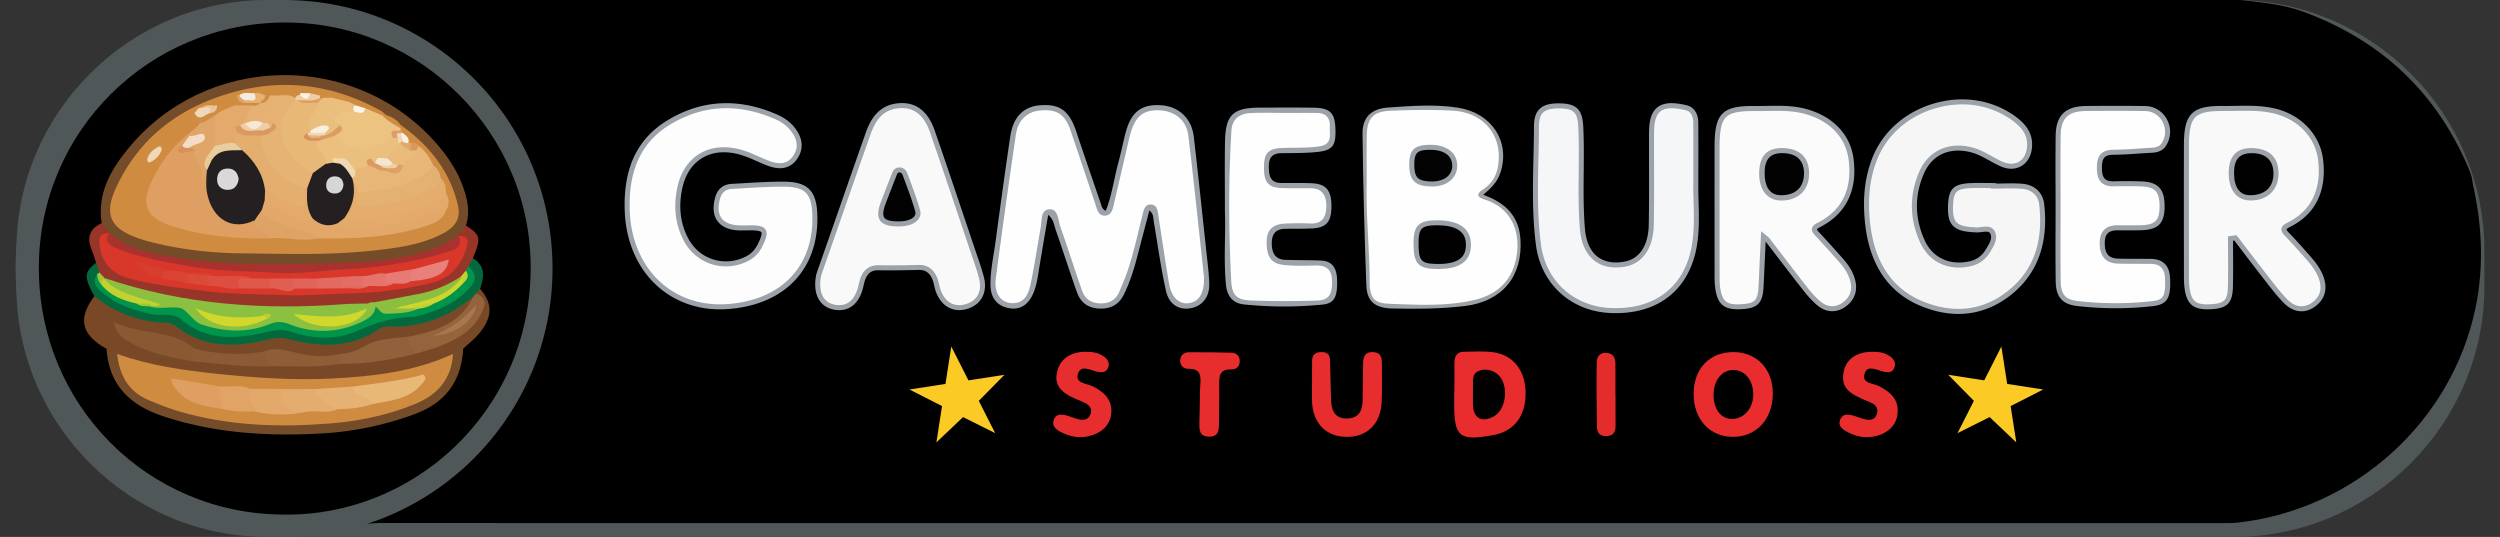
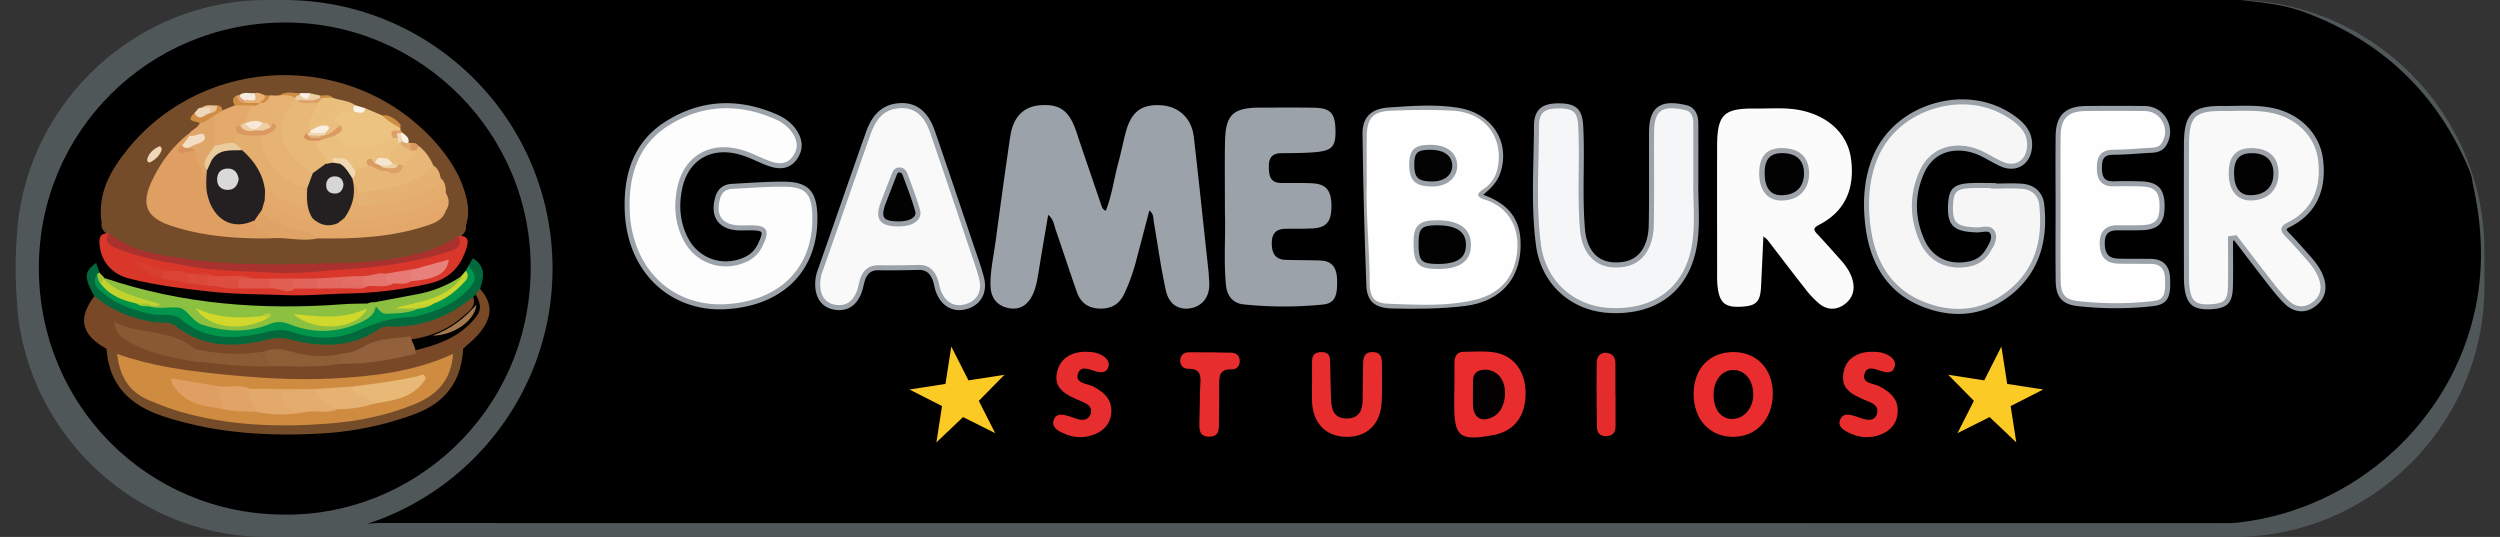
<svg xmlns="http://www.w3.org/2000/svg" xml:space="preserve" id="Layer_1" x="0" y="0" style="enable-background:new 0 0 158.3 34" version="1.1" viewBox="0 0 158.3 34">
  <rect x="0" y="0" width="158.3" height="34" fill="#333333" stroke="none" />
  <style>.st0{fill:#505758}.st2{fill:#9ca2a9}.st8{fill:#fefefe}.st9{fill:#e92d2e}.st10{fill:#e82d2e}.st15{fill:#020202}.st19{fill:#744c29}.st22{fill:#010101}.st24{fill:#cf8c41}.st31{fill:#cf8d43}.st36{fill:#c0d230}.st38{fill:#e8b877}.st52{fill:#e3aa6b}.st56{fill:#e6b172}.st73{fill:#e36a61}.st77{fill:#da4434}.st116{fill:#fcca24}</style>
  <path d="M141.442 34H16.909C8.18 34 1.037 26.858 1.037 18.128v-2.257C1.037 7.142 8.18 0 16.909 0h124.532c8.729 0 15.872 7.142 15.872 15.872v2.257c0 8.729-7.142 15.871-15.871 15.871z" class="st0" />
  <path d="M18.277 0h123.572c1.35.154 2.698.266 3.997.744 4.983 1.834 8.477 5.168 10.504 10.007.113.269.195.55.22.844.589 2.612.729 5.232.186 7.87-1.481 7.193-7.587 12.749-14.971 13.617-.401.047-.804.042-1.206.042-38.871 0-77.742.001-116.613-.006-.494 0-1.277.197-1.394-.268-.125-.498.685-.589 1.104-.814 5.538-2.981 8.795-7.479 9.35-13.738.791-8.925-5.747-16.239-13.457-17.73-.455-.087-1.043.02-1.292-.568z" />
  <circle cx="17.987" cy="17" r="17" class="st0" />
  <path d="M45.991 19.418c-3.467.217-6.106-2.289-6.269-5.986-.103-2.328.524-4.395 2.613-5.669 2.169-1.324 4.493-1.381 6.822-.36.458.201.869.504 1.157.938.376.567.402 1.141-.011 1.69-.394.523-.957.54-1.51.355-.622-.208-1.203-.544-1.83-.729-1.958-.579-3.535.332-3.931 2.302-.222 1.104-.134 2.209.419 3.234.746 1.381 2.393 1.902 3.815 1.21a1.84 1.84 0 0 0 .868-.886c.447-.919.339-1.097-.675-1.09-.185.001-.371.006-.556.006-1.271-.002-1.816-.731-1.444-1.952.128-.421.439-.657.877-.68 1.108-.058 2.216-.147 3.324-.138 1.414.01 1.885.517 1.934 1.919.118 3.362-2.045 5.613-5.603 5.836z" style="fill:#fdfdfd" />
  <path d="M45.585 19.589c-1.501 0-2.892-.514-3.955-1.468-1.25-1.123-1.984-2.786-2.068-4.682-.121-2.733.759-4.634 2.689-5.811 2.167-1.323 4.512-1.447 6.969-.369.529.232.941.567 1.225.995.427.644.421 1.292-.017 1.873-.384.51-.967.652-1.687.41-.293-.098-.579-.225-.855-.347a8.08 8.08 0 0 0-.969-.381c-.934-.276-1.783-.208-2.455.198-.652.393-1.093 1.079-1.275 1.983-.232 1.151-.096 2.203.403 3.127.707 1.308 2.257 1.799 3.606 1.143.352-.171.612-.437.794-.812.081-.168.298-.612.218-.74-.08-.126-.584-.123-.748-.122l-.235.003c-.107.002-.211.001-.322.003-.677-.001-1.184-.203-1.466-.584-.282-.381-.327-.925-.13-1.573.147-.484.51-.765 1.021-.792l.786-.045c.834-.049 1.697-.1 2.547-.094 1.473.011 2.04.573 2.092 2.073.121 3.47-2.083 5.769-5.752 5.998a5.8 5.8 0 0 1-.416.014zm.396-.33.01.159-.01-.159c3.479-.217 5.569-2.39 5.454-5.67-.047-1.344-.462-1.756-1.777-1.766-.841-.007-1.697.044-2.526.093-.263.015-.525.031-.788.045-.373.02-.626.216-.733.567-.167.548-.139.994.081 1.291.22.297.639.455 1.211.455.106 0 .211-.002.317-.003l.238-.003c.536-.004.874.039 1.02.27.146.232.037.56-.201 1.048a1.985 1.985 0 0 1-.941.959c-1.505.732-3.235.183-4.025-1.278-.535-.991-.682-2.115-.435-3.341.2-.994.692-1.753 1.422-2.193.751-.453 1.688-.532 2.71-.23.348.103.684.251 1.008.395.269.119.548.242.827.336.595.199 1.03.101 1.332-.3.36-.477.362-.97.006-1.506-.25-.377-.616-.673-1.088-.88-2.357-1.033-4.602-.915-6.676.35-1.822 1.112-2.652 2.919-2.537 5.526.08 1.81.777 3.394 1.963 4.46 1.096.985 2.566 1.473 4.138 1.375z" class="st2" />
  <path d="M126.222 11.785c.608 0 1.22-.039 1.824.01.681.055 1.157.478 1.233 1.141.243 2.133-.209 4.08-1.922 5.513-1.668 1.395-3.619 1.596-5.587.813-2.24-.892-3.244-2.782-3.506-5.069-.159-1.391-.086-2.79.441-4.133 1.318-3.359 5.812-4.7 8.761-2.598.628.447 1.106.984 1.044 1.829-.072.998-.869 1.495-1.773 1.094-.648-.288-1.219-.726-1.926-.904-1.372-.344-2.582.171-3.138 1.453-.618 1.424-.595 2.887.03 4.301.543 1.229 1.681 1.75 3.006 1.474.489-.102.88-.364 1.139-.789.22-.36.507-.781.332-1.174-.174-.39-.664-.179-1.011-.19-1.354-.042-1.703-.344-1.665-1.513.033-.998.27-1.245 1.288-1.29.475-.021.952-.004 1.429-.004l.001.036z" style="fill:#f6f6f7" />
  <path d="M124.006 19.878c-.742 0-1.511-.155-2.296-.468-2.093-.833-3.305-2.582-3.605-5.199-.182-1.594-.035-2.97.451-4.209.647-1.648 2.058-2.902 3.872-3.441 1.815-.54 3.685-.258 5.13.772.555.395 1.183.977 1.111 1.97-.039.543-.275.971-.664 1.204-.38.228-.852.236-1.332.023-.243-.108-.476-.237-.701-.361-.396-.219-.77-.426-1.199-.533-1.335-.335-2.438.175-2.953 1.362-.597 1.376-.587 2.78.029 4.173.5 1.13 1.557 1.647 2.828 1.383a1.528 1.528 0 0 0 1.036-.716l.043-.069c.202-.327.41-.666.28-.957-.072-.162-.223-.161-.548-.12a2.075 2.075 0 0 1-.323.024c-.811-.025-1.249-.149-1.511-.429-.236-.251-.328-.625-.307-1.249.036-1.085.345-1.395 1.439-1.444.331-.015.667-.011.992-.007l.444.003h.159v.034l.398-.006c.419-.008.853-.017 1.28.018.767.062 1.295.553 1.378 1.282.276 2.422-.39 4.324-1.978 5.653-1.04.869-2.208 1.307-3.453 1.307zm.238-13.267c-.569 0-1.15.084-1.725.255-1.719.511-3.056 1.697-3.666 3.253-.466 1.189-.608 2.516-.431 4.057.285 2.491 1.431 4.153 3.407 4.939 1.988.791 3.864.519 5.426-.787 1.522-1.273 2.133-3.031 1.866-5.373-.066-.577-.472-.951-1.087-1.001a12.67 12.67 0 0 0-1.248-.017c-.188.004-.375.007-.563.007h-.159v-.035l-.289-.003c-.32-.004-.651-.008-.974.007-.925.041-1.106.222-1.136 1.137-.017.531.049.837.221 1.021.198.211.572.306 1.289.328.08.003.174-.009.274-.022.296-.037.701-.088.877.306.199.445-.077.894-.299 1.254l-.042.068c-.276.452-.706.75-1.243.861-1.428.297-2.619-.289-3.184-1.566-.653-1.478-.664-2.968-.03-4.428.573-1.323 1.846-1.915 3.322-1.544.469.117.879.344 1.275.564.22.121.446.247.676.349.382.169.75.167 1.039-.005.298-.178.479-.517.511-.955.048-.661-.245-1.166-.978-1.688a5.35 5.35 0 0 0-3.129-.982z" class="st2" />
  <path d="M111.657 14.967c-.053 1.156-.096 2.178-.149 3.199-.048.93-.296 1.189-1.167 1.249-1.048.072-1.411-.176-1.563-1.109a5.474 5.474 0 0 1-.05-.869c-.003-2.701-.004-5.402-.002-8.103.002-2.08.386-2.483 2.432-2.462.976.01 1.953-.088 2.927.126 1.731.382 2.914 1.511 3.122 3.057.258 1.916-.401 3.343-2.005 4.171-.401.207-.39.321-.122.605.491.52.961 1.058 1.44 1.589.358.396.662.829.796 1.352.161.631-.041 1.168-.565 1.53-.507.35-1.067.323-1.546-.064a5.772 5.772 0 0 1-.871-.916c-.818-1.038-1.616-2.093-2.423-3.14-.029-.04-.075-.067-.254-.215z" style="fill:#fbfbfb" />
-   <path d="M116.017 19.706c-.314 0-.625-.116-.911-.346-.288-.233-.573-.532-.896-.942-.561-.712-1.121-1.443-1.663-2.15l-.746-.972-.032.711c-.034.752-.065 1.459-.102 2.166-.052 1.006-.36 1.333-1.315 1.399-1.131.078-1.566-.235-1.732-1.242a5.606 5.606 0 0 1-.052-.895c-.004-2.701-.004-5.402-.002-8.103.001-1.013.086-1.725.507-2.141.417-.412 1.108-.489 2.086-.479.248.002.502-.002.748-.007.723-.013 1.47-.027 2.212.137 1.817.4 3.03 1.593 3.245 3.191.268 1.991-.454 3.489-2.09 4.333-.2.103-.225.15-.228.158.001.007.013.053.149.196.343.364.682.742 1.009 1.109l.433.483c.453.501.709.939.832 1.419.177.694-.046 1.297-.629 1.7a1.434 1.434 0 0 1-.823.275zm-4.504-5.065.246.204c.071.059.121.099.157.127a.6.6 0 0 1 .122.112l.761.992a219.56 219.56 0 0 0 1.66 2.147c.308.39.576.673.846.891.427.345.909.366 1.355.057.472-.326.646-.796.502-1.359-.109-.427-.343-.824-.76-1.284l-.434-.484a53.753 53.753 0 0 0-1.004-1.102c-.133-.141-.26-.293-.23-.469.028-.165.178-.274.395-.386 1.526-.788 2.173-2.136 1.92-4.008-.197-1.46-1.318-2.553-2.999-2.923-.706-.156-1.434-.142-2.138-.129-.248.005-.504.009-.757.007-1.045-.01-1.567.098-1.859.387-.296.293-.411.83-.412 1.916-.002 2.701-.002 5.402.002 8.102 0 .305.004.579.047.843.138.842.425 1.044 1.396.976.794-.055.975-.25 1.019-1.098.037-.706.068-1.413.102-2.164l.063-1.355z" class="st2" />
  <path d="M141.236 15.106c0 1.023.02 2.047-.006 3.07-.024.919-.297 1.182-1.169 1.242-1.041.071-1.422-.183-1.565-1.109-.06-.388-.05-.79-.05-1.185-.004-2.644-.008-5.288 0-7.931.005-1.91.431-2.338 2.329-2.323 1.08.009 2.166-.096 3.238.158 1.574.373 2.738 1.582 2.924 3.068.238 1.902-.42 3.33-1.966 4.111-.408.206-.468.317-.145.648.48.491.929 1.013 1.384 1.528.333.376.626.772.788 1.264.229.701.034 1.272-.541 1.665-.569.389-1.182.289-1.667-.178-.416-.401-.772-.867-1.13-1.324-.713-.909-1.408-1.83-2.111-2.746l-.313.042z" style="fill:#f9f9f9" />
  <path d="M145.728 19.71c-.367 0-.73-.156-1.049-.462-.389-.375-.727-.807-1.055-1.225l-.09-.115a168.863 168.863 0 0 1-1.493-1.939 360.36 360.36 0 0 0-.563-.736l-.084.011c0 .264.002.528.004.792.004.702.009 1.428-.01 2.143-.026.991-.346 1.33-1.317 1.397-1.126.076-1.579-.248-1.733-1.243-.054-.349-.053-.706-.052-1.051v-.158c-.004-2.582-.008-5.252 0-7.932.003-.903.09-1.588.506-2 .414-.41 1.095-.49 1.984-.482.258.003.516-.002.774-.007.818-.014 1.665-.028 2.499.169 1.655.393 2.851 1.65 3.045 3.203.249 1.991-.46 3.469-2.052 4.273-.225.114-.26.162-.265.177 0 .004.003.055.162.217.395.404.774.835 1.14 1.251l.249.283c.304.344.64.771.82 1.32.247.756.033 1.411-.603 1.845-.261.181-.54.269-.817.269zm-4.109-4.816.056.073.619.81c.486.637.989 1.295 1.491 1.935l.09.115c.32.409.652.833 1.025 1.192.449.432.984.491 1.467.161.524-.357.685-.857.48-1.484-.162-.494-.473-.888-.756-1.208l-.25-.283c-.363-.413-.739-.841-1.129-1.239-.146-.15-.278-.313-.248-.492.032-.19.224-.302.435-.408 1.461-.738 2.111-2.104 1.88-3.95-.178-1.42-1.278-2.571-2.803-2.933-.795-.189-1.621-.175-2.42-.161-.261.005-.521.009-.782.007-.96-.008-1.47.105-1.758.39-.289.286-.409.8-.411 1.775-.008 2.68-.004 5.349 0 7.931v.159c-.001.333-.002.677.048 1.002.129.831.429 1.042 1.397.974.799-.055.999-.268 1.02-1.088.018-.71.014-1.433.01-2.133-.002-.311-.004-.622-.004-.933v-.139l.543-.073z" class="st2" />
  <path d="M107.38 11.518c-.024 1.475.171 2.962-.172 4.424-.582 2.478-2.497 3.84-5.233 3.72-2.403-.105-4.243-1.759-4.559-4.155-.33-2.501-.133-5.017-.126-7.526.003-.989.467-1.301 1.512-1.275.928.023 1.241.317 1.291 1.317.107 2.166-.077 4.337.109 6.502.143 1.664 1.153 2.485 2.698 2.197 1.005-.187 1.632-1.076 1.658-2.477.033-1.771.013-3.544.016-5.316.001-.264-.002-.529.01-.793.065-1.369.773-1.64 2.152-1.323.483.111.639.521.642.977.006 1.242.002 2.485.002 3.728z" style="fill:#f5f6f7" />
  <path d="M102.309 19.828c-.113 0-.227-.002-.342-.008-2.493-.109-4.385-1.834-4.709-4.293-.244-1.85-.201-3.734-.159-5.555.015-.653.03-1.329.032-1.992.001-.495.118-.849.355-1.08.268-.261.675-.37 1.32-.354 1.028.025 1.393.395 1.446 1.468.047.959.038 1.932.029 2.874-.012 1.189-.024 2.419.08 3.622.068.798.348 1.404.807 1.754.427.325 1.016.428 1.703.3.947-.177 1.504-1.024 1.528-2.324.023-1.222.02-2.466.018-3.67-.001-.548-.003-1.096-.002-1.644v-.133c0-.218 0-.442.01-.665.031-.653.207-1.092.538-1.343.381-.289.939-.328 1.809-.127.49.113.762.515.765 1.131.005.89.004 1.779.003 2.669l-.001 1.063c-.007.424.005.857.016 1.276.028 1.044.056 2.123-.192 3.181-.579 2.461-2.412 3.85-5.054 3.85zm-3.62-12.964c-.483 0-.797.085-.982.265-.175.171-.258.442-.259.853a101.03 101.03 0 0 1-.032 1.998c-.041 1.809-.084 3.68.157 5.506.303 2.3 2.075 3.914 4.408 4.017 2.66.117 4.507-1.195 5.072-3.597.239-1.019.211-2.077.184-3.1-.011-.422-.023-.859-.016-1.288l.001-1.059c.001-.889.002-1.778-.003-2.667-.004-.705-.391-.794-.519-.823-.76-.175-1.25-.152-1.545.071-.251.19-.386.552-.412 1.104-.01.215-.01.436-.01.65v.136c-.001.547 0 1.095.002 1.642.003 1.205.006 2.451-.018 3.676-.027 1.443-.696 2.427-1.788 2.63-.779.145-1.454.021-1.954-.36-.533-.405-.855-1.09-.931-1.98-.105-1.219-.093-2.456-.081-3.653.009-.937.019-1.905-.028-2.855-.045-.905-.278-1.145-1.136-1.166h-.11z" class="st2" />
  <path d="M51.778 18.004c.004-.264.033-.517.123-.775 1.031-2.927 2.041-5.861 3.075-8.787.301-.852.777-1.581 1.769-1.728 1.092-.162 1.862.368 2.294 1.614.862 2.486 1.694 4.982 2.535 7.475.202.599.423 1.193.577 1.804.224.888-.163 1.57-.966 1.804-.798.233-1.466-.141-1.78-1.011-.08-.221-.105-.463-.184-.684-.176-.489-.491-.797-1.057-.783-.846.02-1.694.036-2.54.021-.539-.009-.837.266-.998.732-.094.273-.126.568-.234.834-.264.65-.73 1.041-1.467.944-.742-.097-1.145-.636-1.147-1.46z" style="fill:#f9f9fa" />
  <path d="M53.141 19.638c-.077 0-.156-.005-.238-.016-.814-.107-1.283-.696-1.285-1.617v-.003c.005-.323.045-.578.133-.826.475-1.349.945-2.699 1.416-4.049.541-1.554 1.101-3.16 1.659-4.738.248-.703.715-1.657 1.895-1.832 1.181-.174 2.012.403 2.468 1.719.666 1.921 1.325 3.881 1.963 5.776l.572 1.7.133.39c.16.463.325.942.447 1.426.241.952-.182 1.735-1.076 1.996-.878.256-1.634-.169-1.974-1.11-.043-.12-.071-.243-.098-.361-.026-.114-.05-.222-.087-.323-.173-.48-.45-.688-.904-.678-.769.018-1.663.036-2.546.021-.431-.01-.693.185-.845.625-.04.115-.068.235-.098.362a3.152 3.152 0 0 1-.14.48c-.279.696-.76 1.058-1.395 1.058zm5.058-2.864c.565 0 .959.299 1.172.889.043.12.071.242.098.361.026.114.05.222.087.323.285.791.863 1.123 1.585.913.737-.215 1.057-.818.856-1.612-.119-.471-.282-.944-.439-1.401l-.134-.392-.573-1.7a649.102 649.102 0 0 0-1.962-5.773c-.404-1.167-1.098-1.66-2.121-1.509-.779.115-1.286.616-1.642 1.624-.558 1.577-1.117 3.183-1.659 4.736-.471 1.351-.941 2.701-1.416 4.05-.075.213-.11.436-.115.723.002.754.36 1.216 1.008 1.301.61.08 1.036-.196 1.299-.846.055-.135.089-.28.125-.433.03-.129.061-.263.107-.393.196-.566.584-.849 1.151-.839a62.98 62.98 0 0 0 2.533-.021l.04-.001z" class="st2" />
  <path d="M130.318 13.12c-.001-1.508-.016-3.016.004-4.523.017-1.21.544-1.714 1.769-1.726 1.244-.012 2.488-.014 3.732.002 1.136.015 1.809 1.294 1.195 2.269-.163.26-.44.356-.751.371-.819.039-1.637.124-2.455.129-.721.004-.884.372-.879 1.008.005.648.217 1.009.914.992a27.503 27.503 0 0 1 1.747.004c.963.037 1.303.412 1.308 1.396.005.995-.325 1.349-1.306 1.377-.503.014-1.006.007-1.509.006-.642-.001-.97.282-.974.958-.004.697.256 1.128.99 1.151.688.021 1.376.01 2.064.016.709.006 1.052.364 1.082 1.074.048 1.137-.112 1.502-.928 1.598a20.883 20.883 0 0 1-4.748.001c-.904-.1-1.235-.498-1.249-1.421-.022-1.56-.005-3.121-.006-4.682z" class="st8" />
  <path d="M133.97 19.517c-.797 0-1.604-.045-2.414-.135-.973-.108-1.375-.565-1.39-1.577a177.68 177.68 0 0 1-.009-3.261l.003-1.423-.003-1.327a189.95 189.95 0 0 1 .007-3.199c.018-1.29.612-1.87 1.926-1.883 1.396-.013 2.618-.013 3.736.002.583.008 1.1.321 1.382.839.29.533.27 1.159-.054 1.674-.173.276-.469.426-.878.445-.295.014-.591.034-.886.054-.516.035-1.048.071-1.575.074-.264.002-.444.055-.551.164-.12.122-.173.333-.17.684.002.339.064.555.193.679.114.111.296.16.558.155a27.341 27.341 0 0 1 1.757.004c1.046.04 1.456.476 1.461 1.554.005 1.089-.39 1.506-1.46 1.537-.396.011-.798.009-1.187.008l-.327-.001h-.005c-.572 0-.807.232-.81.8-.004.676.246.973.836.991.446.014.903.014 1.343.014.239 0 .479 0 .718.002.788.007 1.205.419 1.239 1.227.048 1.127-.095 1.649-1.068 1.763-.779.09-1.571.136-2.372.136zm.014-12.496c-.596 0-1.224.003-1.892.009-1.144.011-1.596.451-1.611 1.569a179.218 179.218 0 0 0-.007 3.193c.001.443.003.885.003 1.328 0 .475-.001.95-.003 1.424a196.72 196.72 0 0 0 .009 3.255c.013.856.292 1.175 1.107 1.266 1.602.178 3.187.178 4.712-.001.654-.077.837-.274.788-1.434-.027-.633-.312-.917-.925-.922-.238-.002-.477-.002-.715-.002-.442 0-.901 0-1.353-.014-.764-.024-1.149-.465-1.144-1.311.004-.741.384-1.116 1.129-1.116h.005l.328.001c.386.002.785.004 1.176-.007.887-.026 1.156-.31 1.151-1.217-.005-.903-.285-1.204-1.155-1.238a28.22 28.22 0 0 0-1.737-.004c-.347.011-.608-.071-.787-.244-.194-.188-.286-.476-.289-.905-.002-.298.025-.67.261-.91.17-.172.423-.256.776-.258a25.088 25.088 0 0 0 1.556-.074c.298-.02.595-.041.893-.055.304-.015.508-.112.624-.297.262-.416.278-.922.043-1.353a1.267 1.267 0 0 0-1.106-.673c-.581-.007-1.19-.01-1.837-.01zM72.777 13.326c-.28 1.069-.551 2.105-.824 3.14-.195.742-.44 1.463-.777 2.158-.318.654-.813.93-1.522.916-.724-.014-1.22-.357-1.456-1.02-.468-1.319-.895-2.652-1.354-3.974-.101-.29-.112-.627-.472-.944-.217 1.284-.428 2.489-.621 3.696-.071.446-.152.887-.335 1.301-.302.681-.811 1.065-1.573.906-.746-.156-1.111-.681-1.125-1.431-.018-.931.195-1.839.318-2.755.3-2.227.602-4.454.933-6.677.187-1.251.847-1.901 1.909-1.978 1.254-.091 1.84.361 2.286 1.707.506 1.53 1.037 3.051 1.555 4.576.05.149.081.305.3.402.392-.995.522-2.045.796-3.056.173-.637.299-1.287.469-1.925.341-1.278.99-1.774 2.198-1.706 1.145.064 1.971.814 2.108 1.993.285 2.443.54 4.89.803 7.335.071.657.157 1.315.177 1.975.026.84-.443 1.421-1.176 1.552-.743.133-1.372-.23-1.568-1.112-.32-1.442-.519-2.911-.769-4.369-.037-.23.004-.485-.28-.71zM77.562 13.512c0-1.711-.02-3.114.005-4.515.032-1.744.499-2.181 2.253-2.183 1.112-.002 2.223-.011 3.335.005 1.052.015 1.358.309 1.402 1.283.052 1.154-.164 1.438-1.29 1.535-.711.062-1.428.054-2.142.064-.572.008-.788.29-.783.85.005.56.076 1.023.776 1.035.662.011 1.325-.015 1.985.021.873.048 1.199.456 1.204 1.427.005.989-.302 1.376-1.187 1.428-.581.034-1.164.014-1.746.027-.643.014-.86.372-.844.984.016.607.258.962.882.982.74.024 1.481.013 2.22.043.779.032 1.015.534 1.033 1.231.027 1.056-.156 1.484-.93 1.558a24.663 24.663 0 0 1-4.987-.012c-.702-.075-1.053-.546-1.12-1.237-.155-1.609-.012-3.224-.066-4.526z" class="st2" />
  <path d="M92.093 24.783c0-.606-.005-1.213.002-1.819.004-.385.139-.685.583-.689.632-.006 1.274-.058 1.895.031 1.276.182 2.029 1.195 2.028 2.606-.001 1.439-.725 2.387-2.006 2.629-2.192.414-2.532.137-2.514-2.046.002-.237 0-.475 0-.712h.012zM109.767 22.294c1.503.007 2.516 1.102 2.486 2.686-.03 1.596-1.059 2.686-2.53 2.681-1.469-.005-2.486-1.119-2.482-2.718.003-1.603 1.007-2.656 2.526-2.649z" class="st9" />
  <path d="M83.08 24.257c0-.477-.007-.953.002-1.43.008-.404.245-.541.628-.532.38.008.506.207.512.552.015.847.031 1.694.064 2.54.026.662.284 1.14 1.045 1.112.72-.026.935-.507.95-1.127.02-.794.01-1.588.031-2.382.011-.403.117-.729.644-.696.482.031.544.346.545.713.004.821.027 1.643-.014 2.462-.07 1.381-.92 2.202-2.214 2.194-1.323-.007-2.165-.883-2.197-2.294-.008-.37-.001-.741-.001-1.112h.005zM68.756 22.274c.432-.001.848.061 1.196.343.228.185.327.426.196.703-.123.261-.368.273-.617.229-.459-.081-1.102-.515-1.287.154-.162.584.622.582 1.009.785.827.434 1.196.966 1.106 1.737-.085.724-.632 1.234-1.504 1.411-.63.129-1.209-.027-1.757-.321-.303-.163-.517-.415-.357-.777.147-.333.463-.315.758-.239.281.072.55.196.832.259.308.069.598.001.722-.328.125-.333-.053-.562-.339-.71-.187-.097-.387-.17-.582-.253-1.022-.437-1.367-.921-1.203-1.69.176-.833.847-1.311 1.827-1.303zM118.524 22.275c.403-.008.794.043 1.136.276.264.18.414.427.285.746-.125.311-.404.299-.675.239-.417-.092-.989-.45-1.189.084-.25.669.53.641.9.829.916.466 1.288 1.012 1.156 1.85-.115.729-.725 1.24-1.637 1.364-.572.077-1.103-.073-1.596-.35-.287-.161-.545-.395-.378-.765.166-.367.508-.321.827-.233.254.07.497.182.753.239.301.067.601.036.726-.303.133-.36-.027-.612-.367-.76-.193-.084-.389-.163-.583-.247-1.038-.453-1.326-.918-1.118-1.8.172-.724.843-1.17 1.76-1.169z" class="st10" />
  <path d="M93.918 12.335c1.365.483 2.259 1.318 2.357 2.805.156 2.367-1.16 3.953-3.531 4.238-1.529.184-3.067.193-4.603.155-1.068-.027-1.585-.442-1.623-1.449-.121-3.2-.205-6.403-.243-9.605-.013-1.067.566-1.6 1.628-1.671 1.479-.099 2.962-.223 4.44.016 2.14.345 3.304 2.163 2.662 4.117-.191.58-.594.983-1.087 1.394z" style="fill:#9ea3a8" />
  <path d="M75.973 25.431c0-.344.001-.689.028-1.031.047-.574.048-1.063-.754-1.047-.316.006-.551-.224-.516-.577.031-.303.25-.469.548-.47.9-.003 1.799.002 2.699.027.29.008.502.174.522.493.023.367-.223.579-.527.566-.752-.031-.783.423-.775.976.012.793-.011 1.587-.014 2.381-.002.438.015.896-.606.901-.672.005-.64-.484-.633-.949.006-.423.028-.846.028-1.27.017 0-.017 0 0 0z" class="st10" />
  <path d="M102.296 24.987c0 .66-.002 1.32.001 1.98.002.411-.164.641-.609.645-.423.004-.566-.246-.571-.598a175.336 175.336 0 0 1-.014-4.038c.003-.331.153-.637.564-.633.42.005.617.258.62.663.005.66.001 1.32.001 1.98l.008.001z" style="fill:#e42c2d" />
  <path d="M17.979 32.583C9.335 32.567 2.446 25.625 2.46 16.945c.014-8.633 6.974-15.538 15.643-15.52 8.585.018 15.592 7.058 15.499 15.685-.098 9.012-7.455 15.588-15.623 15.473z" />
  <path d="M112.874 9.375c1.105.02 1.696.602 1.679 1.653-.017 1.038-.718 1.689-1.799 1.67-.869-.016-1.388-.695-1.363-1.784.026-1.059.505-1.557 1.483-1.539z" style="fill:#9ea3aa" />
  <path d="M144.277 10.979c0 1.04-.682 1.708-1.753 1.716-.88.007-1.405-.643-1.404-1.737.001-1.055.481-1.585 1.434-1.581 1.118.004 1.723.566 1.723 1.602z" style="fill:#9da2a9" />
  <path d="M56.94 14.178c-1.132.009-1.392-.346-1-1.37.216-.564.437-1.126.654-1.69.067-.174.123-.356.361-.358.191-.001.3.137.352.276.282.764.582 1.524.799 2.307.134.487-.385.829-1.166.835z" class="st15" />
  <path d="M56.899 14.337c-.627 0-.988-.116-1.168-.375-.18-.259-.161-.632.06-1.211.129-.338.26-.675.391-1.012l.263-.678.011-.028c.065-.171.164-.429.498-.431h.003c.224 0 .41.142.498.38l.151.406c.232.621.472 1.263.652 1.914a.65.65 0 0 1-.107.586c-.212.281-.653.445-1.21.45l-.042-.001zm.058-3.417h-.001c-.105.001-.134.046-.202.227l-.011.029-.263.679c-.131.337-.262.673-.391 1.01-.175.457-.206.757-.096.916.114.165.424.242.946.238.444-.004.811-.127.959-.323a.338.338 0 0 0 .055-.31c-.176-.637-.414-1.273-.643-1.887a67 67 0 0 1-.151-.407c-.044-.115-.111-.172-.202-.172z" class="st2" />
-   <path d="M76.237 17.557c.025 1.04-.332 1.565-.992 1.642-.584.069-1.07-.378-1.215-1.216-.244-1.404-.443-2.816-.666-4.224-.053-.333-.051-.78-.476-.809-.439-.03-.485.432-.565.749-.312 1.229-.572 2.471-1 3.668-.133.372-.293.735-.447 1.1-.222.526-.632.754-1.194.745-.568-.009-.978-.275-1.162-.799-.473-1.346-.9-2.708-1.378-4.052-.15-.421-.124-1.14-.694-1.109-.567.031-.475.718-.554 1.169-.212 1.195-.391 2.397-.641 3.585-.134.64-.411 1.253-1.24 1.184-.678-.056-1.076-.664-.956-1.57.4-3.036.825-6.069 1.27-9.098.137-.933.734-1.463 1.566-1.53 1.043-.083 1.546.249 1.899 1.284a773.64 773.64 0 0 1 1.593 4.735c.102.306.179.66.583.643.391-.016.477-.354.551-.675.321-1.389.651-2.776.97-4.166.309-1.348.783-1.831 1.812-1.829 1.037.003 1.821.585 1.945 1.614.368 3.042.677 6.09.991 8.959zM81.335 7.151c.688.001 1.377-.008 2.065.003.551.009.827.303.803.856-.023.523.191 1.136-.678 1.26-.794.114-1.584.066-2.376.103-.84.039-1.107.319-1.116 1.186-.01.981.262 1.319 1.129 1.351.608.022 1.218.008 1.827.011.768.004 1.002.494.993 1.148-.008.657-.249 1.122-1.033 1.082a15.87 15.87 0 0 0-1.588.008c-.697.034-1.142.332-1.155 1.115-.016.935.248 1.405 1.041 1.497.68.079 1.375.06 2.062.041.698-.019 1.023.278 1.034.981.014.862-.196 1.215-.965 1.238a63.19 63.19 0 0 1-4.13-.002c-.942-.034-1.238-.321-1.287-1.252-.166-3.17-.18-6.342.015-9.512.046-.745.531-1.071 1.214-1.105.713-.037 1.43-.009 2.145-.009z" class="st8" />
  <path d="m93.266 24.993.001-.63c0-.345-.023-.728.365-.878.383-.149.782-.086 1.126.157.806.568.688 2.267-.185 2.734-.754.403-1.284.099-1.307-.751-.006-.212-.001-.422 0-.632z" style="fill:#020000" />
  <path d="M108.504 25c.002-.941.541-1.595 1.294-1.572.717.022 1.225.677 1.219 1.571-.005.87-.614 1.549-1.37 1.529-.69-.018-1.145-.627-1.143-1.528z" style="fill:#010000" />
  <path d="M86.541 11.59c0-1.006-.015-2.012.004-3.018.021-1.074.397-1.509 1.48-1.556 1.322-.057 2.652-.082 3.972-.007 2.016.116 3.199 1.652 2.846 3.568a2.078 2.078 0 0 1-.932 1.414c-.45.297-.398.486.102.645 1.879.598 2.377 2.374 1.91 4.047-.366 1.313-1.333 2.026-2.588 2.316-1.765.409-3.575.302-5.365.236-.986-.036-1.236-.389-1.24-1.378-.008-2.09-.244-4.174-.189-6.267z" class="st8" />
  <path d="M6.748 22.087c-1.604-.889-1.84-1.912-.77-3.338.234-.071.409.06.579.183 1.148.833 2.473 1.156 3.846 1.332.346.044.672.111.965.318 1.639 1.158 3.467 1.164 5.316.768a4.518 4.518 0 0 1 1.93-.006c1.81.366 3.623.46 5.26-.667.299-.206.638-.244.985-.238 1.7.027 3.218-.489 4.565-1.521.148-.113.3-.218.499-.211.314.681-.242 1.002-.617 1.333-.947.836-2.083 1.291-3.334 1.462-1.149.099-2.272.279-3.314.827-.342.18-.736.268-1.133.291-1.025.256-2.039.136-3.038-.121-.574-.148-1.136-.187-1.711-.044-1.455.267-2.9.291-4.325-.169-1.459-.937-3.167-1.064-4.947-1.464 1.448 1.311 3.142 1.595 4.855 1.832 1.584.136 3.162.349 4.757.305 1.446-.033 2.897.07 4.336-.142 1.576 0 3.122-.236 4.651-.592 1.39-.323 2.736-.747 3.755-1.826.636-.674.673-.991.272-1.737-.089-.251.014-.366.267-.373.787.905.808 1.731.002 2.755-.305.388-.712.696-1.072 1.041a2.012 2.012 0 0 1-.693.583c-1.805.829-3.723 1.195-5.683 1.391-3.953.397-7.878.078-11.791-.487a18.121 18.121 0 0 1-3.696-.911 1.458 1.458 0 0 1-.716-.574z" style="fill:#794826" />
  <path d="M6.438 14.131c-.293-1.863.564-3.356 1.657-4.699 4.85-5.962 13.999-6.27 19.255-.662 1.017 1.085 1.84 2.309 2.191 3.802.138.587.144 1.145-.039 1.712.079.434-.288.611-.504.877-1.216.96-2.688 1.177-4.148 1.408-3.491.552-7.013.396-10.518.3-2.067-.057-4.159-.298-6.127-1.078-.471-.187-.919-.404-1.273-.779-.204-.271-.574-.45-.494-.881z" class="st19" />
-   <path d="m29.008 14.913.495-.629c.935.597.975.783.439 2.068.041.221-.075.389-.185.559-.073.12-.138.245-.207.367-.099.17-.224.316-.383.433-1.54 1.086-3.346 1.3-5.136 1.556-.284.041-.572.057-.851.135-4.945.471-9.848.3-14.678-.966-.612-.161-1.22-.334-1.796-.602a1.368 1.368 0 0 1-.495-.452c-.121-.231-.215-.468-.123-.735-.093-.275-.172-.557-.283-.824-.319-.767-.143-1.339.634-1.692l.488.63-.066.113c-.428.506-.139 1.706.529 2.167.286.197.611.311.945.4 2.206.582 4.46.818 6.73.929.79.039 1.593.133 2.366.105 2.002-.071 4.009-.028 6.008-.184 1.315-.103 2.619-.261 3.901-.609 1.07-.29 1.62-1.004 1.95-1.991.105-.313.033-.501-.22-.663l-.062-.115z" style="fill:#963528" />
  <path d="m6.748 22.087.671.327c.113.238.308.436.363.701.237 1.133 1.04 1.724 2.026 2.158 1.815.8 3.744 1.157 5.693 1.326 2.743.238 5.483.149 8.19-.447 2.237-.493 4.332-1.161 4.997-3.744.224-.085.361-.341.637-.323-.112 2.067-1.128 3.425-3.093 4.146a20.234 20.234 0 0 1-5.787 1.211c-3.415.201-6.796.005-10.094-1.08-2.125-.701-3.447-1.97-3.603-4.275z" class="st19" />
  <path d="m29.656 16.839.286-.487c.82.489.709 1.196.453 1.937l-.252.295a.235.235 0 0 1-.17.191c-1.554 1.317-3.341 1.971-5.385 1.898a.92.92 0 0 0-.593.161c-1.778 1.233-3.723 1.147-5.692.649a2.494 2.494 0 0 0-1.292.005c-2.06.512-4.076.571-5.87-.832-.416-.325-.919-.189-1.371-.261-1.417-.227-2.692-.719-3.793-1.644-.671-1.195-.652-1.546.11-2.102l.212.61c-.013.08-.031.158-.053.236-.003.539.33.858.731 1.142 1.048.743 2.251 1.03 3.498 1.149.544.052.999.196 1.455.523 1.482 1.067 3.159.928 4.8.546.676-.157 1.255-.164 1.922 0 1.68.413 3.354.45 4.881-.564.423-.281.88-.333 1.363-.323 1.483.032 2.803-.468 4.015-1.276.815-.544.975-.987.745-1.853z" style="fill:#03693d" />
  <path d="M114.23 10.998c-.006.875-.553 1.378-1.482 1.363-.663-.011-1.014-.503-1.012-1.418.002-.844.341-1.238 1.076-1.247.928-.011 1.424.444 1.418 1.302z" class="st15" />
  <path d="M141.459 10.966c-.009-.847.326-1.249 1.054-1.268.925-.024 1.437.43 1.443 1.28.006.868-.533 1.378-1.464 1.383-.671.003-1.023-.472-1.033-1.395zM91.009 16.874c-1.13-.013-1.349-.26-1.346-1.514.003-1.005.278-1.26 1.35-1.257 1.229.004 1.9.43 1.962 1.244.079 1.048-.559 1.543-1.966 1.527z" class="st22" />
  <path d="M91.074 17.034h-.067c-1.226-.014-1.507-.327-1.503-1.673.002-.584.096-.909.325-1.122.226-.21.571-.294 1.185-.293 1.666.006 2.072.76 2.12 1.392.037.493-.077.885-.34 1.166-.336.355-.899.53-1.72.53zm-.063-.319c.752.009 1.275-.136 1.55-.431.202-.216.286-.518.255-.924-.055-.724-.662-1.093-1.804-1.097-.521-.002-.808.06-.967.208-.155.144-.222.411-.223.891-.003 1.164.152 1.341 1.189 1.353z" class="st2" />
  <path d="M90.672 11.65c-.98-.005-1.288-.311-1.277-1.266.01-.827.271-1.058 1.192-1.056.929.002 1.503.424 1.526 1.121.022.72-.561 1.205-1.441 1.201z" style="fill:#030303" />
  <path d="M90.684 11.809h-.014c-.559-.003-.907-.105-1.129-.33-.218-.222-.312-.56-.306-1.096.011-.917.336-1.213 1.338-1.213h.013c1.013.003 1.659.491 1.684 1.275.011.354-.106.668-.341.909-.285.293-.727.455-1.245.455zm-.113-2.322c-.818 0-1.008.17-1.017.899-.005.445.061.713.215.869.158.16.436.233.904.235h.012c.431 0 .792-.127 1.018-.359a.9.9 0 0 0 .251-.677c-.02-.604-.531-.965-1.367-.967h-.016z" class="st2" />
  <path d="M28.688 22.407c-.104 1.563-.935 2.561-2.363 3.155-1.775.739-3.637 1.115-5.53 1.26-3.166.244-6.32.136-9.403-.757-.661-.191-1.294-.447-1.93-.708-1.335-.546-1.894-1.596-2.044-2.945 2.055.73 4.194 1.039 6.35 1.261 2.396.247 4.799.417 7.206.297 2.644-.131 5.267-.431 7.714-1.563z" class="st24" />
  <path d="M12.167 22.876c-1.504-.261-2.993-.561-4.3-1.425-.353-.234-.552-.533-.65-1.067 1.682.85 3.659.437 5.109 1.7.063.287.055.56-.159.792z" style="fill:#885932" />
  <path d="M26.314 22.398c-1.564.4-3.148.655-4.769.638-.168-.21-.169-.42.001-.63a2.99 2.99 0 0 0 1.421-.426c.946-.591 2.005-.53 3.029-.685.069.379.364.692.318 1.103z" style="fill:#92613b" />
-   <path d="M26.314 22.398c-.168-.35-.632-.615-.318-1.104 1.638-.349 3.191-.831 3.978-2.521l.169-.19c.788.295.536.878.293 1.344-.524 1.006-1.475 1.536-2.48 1.95-.528.219-1.093.351-1.642.521z" style="fill:#95643d" />
  <path d="m21.547 22.406-.001.63c-1.477.265-2.967.129-4.452.156-.351-.234-.528-.526-.317-.948.708-.307 1.373-.036 2.061.119.892.2 1.802.274 2.709.043z" style="fill:#8e5e37" />
  <path d="m16.777 22.245.317.948c-1.653.062-3.287-.182-4.927-.317.037-.267-.106-.57.159-.792 1.472.35 2.955.439 4.451.161z" style="fill:#8b5b35" />
-   <path d="M25.371 7.914c1.783 1.262 3.089 2.878 3.613 5.031.215.882-.12 1.438-1.048 1.898-1.399.693-2.928.876-4.451 1.037-2.745.289-5.501.192-8.252.16-2.011-.023-4.002-.264-5.951-.788-.127-.034-.252-.077-.378-.118-1.962-.643-2.38-1.545-1.481-3.41 1.54-3.196 4.189-5.061 7.538-5.937 3.177-.831 6.239-.38 9.122 1.207.135.074.244.196.366.296a.371.371 0 0 1-.185.134c-.457.057-.791-.268-1.193-.382-.215-.073-.424-.162-.634-.246-.448-.205-.944-.258-1.396-.451-.246-.116-.514-.098-.775-.124-.232-.018-.449-.118-.684-.123-.195-.01-.391-.01-.586-.009-.391.011-.786-.044-1.172.067a1.682 1.682 0 0 1-.232.05 2.867 2.867 0 0 1-.472.024 1.975 1.975 0 0 1-.343-.035c-.212-.047-.421-.115-.642-.115-.274-.008-.548-.028-.815.057-.06.027-.121.054-.179.086-.214.106-.151.36-.273.514-.221.184-.46.321-.76.313-.156-.055-.289-.173-.467-.174-.25-.016-.498-.021-.737.065a1.14 1.14 0 0 0-.456.344c-.178.299.221.341.245.55-.039.411-.412.542-.653.784-.909.82-1.676 1.753-2.196 2.865-.649 1.389-.36 2.14 1.09 2.615 2.022.662 4.12.832 6.24.77.969-.092 1.937.194 2.906.009 1.96.044 3.906-.08 5.826-.495.775-.167 1.546-.366 2.099-1.004.191-.351.204-.717.095-1.094-.07-.318-.134-.639-.294-.929a4.072 4.072 0 0 0-.476-.827c-.281-.401-.548-.812-.905-1.152-.137-.104-.303-.141-.464-.19a.613.613 0 0 1-.177-.106c-.123-.166-.216-.351-.347-.512a1.358 1.358 0 0 1-.152-.274.586.586 0 0 1-.025-.208.3.3 0 0 1 .111-.173z" class="st24" />
  <path d="M6.926 14.761c1.331 1.145 2.993 1.344 4.629 1.6 3.409.535 6.847.355 10.27.283 1.877-.04 3.778-.24 5.585-.884.577-.205 1.12-.462 1.599-.847l.011.024c.34.586.272.849-.381 1.132-.803.349-1.662.521-2.519.678-2.315.424-4.649.599-7.004.669-3.018.09-6.001-.09-8.958-.672-1.009-.199-2.028-.402-2.954-.88-.6-.309-.649-.557-.291-1.078l.013-.025z" style="fill:#a9322e" />
  <path d="m24.227 7.318.22-.029c.377.106.692.303.923.624l-.015.201c-.564.002-.977-.21-1.128-.796z" class="st31" />
  <path d="M6.911 14.787c-.312.491-.026.719.39.896 1.468.627 3.031.873 4.586 1.16 1.847.341 3.726.318 5.588.431 1.488.09 2.995-.149 4.494-.228 1.66-.088 3.299-.33 4.92-.688.564-.125 1.116-.309 1.669-.48.476-.147.714-.428.462-.94.536-.013.695.183.528.735-.367 1.217-1.09 1.991-2.362 2.281a25.374 25.374 0 0 1-5.154.631c-1.317.027-2.644.156-3.945.105-1.598-.063-3.205-.051-4.806-.229-1.727-.192-3.443-.399-5.126-.832-1.144-.295-1.84-1.178-1.858-2.33-.008-.424.234-.552.614-.512z" style="fill:#d8372a" />
  <path d="M6.626 17.608c4.927 1.67 9.995 2.041 15.147 1.653.5-.038 1.003-.029 1.505-.043.228-.105.44-.132.589.128.106.591-.299.878-.716 1.113-1.447.816-2.988.862-4.533.381-.638-.199-1.181-.24-1.828-.01-1.313.466-2.662.37-3.979-.051-.773-.247-1.166-.64-1.341-1.233-.68.279-1.354.355-2.022-.034-.028-.092.002-.161.088-.206.102-.037.206-.038.18-.045-.791-.095-1.657-.387-2.467-.845-.296-.167-.634-.3-.687-.706l.064-.102z" style="fill:#8cc041" />
  <path d="M9.433 19.4c.637.197 1.308.005 1.907.089.508.072.832.868 1.47 1.073 1.424.458 2.842.529 4.247-.036.442-.178.812-.177 1.272.004 1.511.595 3.039.562 4.522-.127.425-.198.859-.434.937-.985.867.332 1.734.255 2.601.002.321-.086.645-.165.941-.326a6.53 6.53 0 0 0 1.841-1.265c.215-.181.36-.394.323-.693l.161-.298c.549.578.559.934-.092 1.586-.862.862-1.967 1.294-3.129 1.591a1.67 1.67 0 0 1-.389.062c-1.247.011-2.361.414-3.509.906-1.297.556-2.735.487-4.102.025-.52-.176-.974-.118-1.518.01-1.903.448-3.799.619-5.466-.807-.522-.446-1.269-.171-1.908-.328-1.011-.249-2.003-.522-2.818-1.176-.401-.322-1.013-.666-.561-1.38.169.181.266.411.411.609.586.623 1.353.914 2.141 1.165.239.104.542.052.718.299z" style="fill:#01944b" />
  <path d="M26.483 19.548c-.638.302-1.322.288-2.006.319-.377.017-.464-.295-.688-.448-.111-.218-.319-.188-.51-.2 1.076-.202 2.154-.398 3.229-.607a7.335 7.335 0 0 0 2.676-1.102.268.268 0 0 1 .055.228c-1.088 1.368-2.613 1.676-4.241 1.731.35.024.683-.098 1.03-.081.169.004.338.006.455.16z" style="fill:#8cbe40" />
  <path d="m29.184 17.64-.001-.131.311-.372c.243.324.091.569-.161.793-.125-.058-.067-.21-.149-.29z" class="st36" />
  <path d="M6.407 18.005c-.186-.189-.245-.422-.243-.678a.29.29 0 0 0 .135-.069l.327.35-.038.046c-.059.117-.005.293-.181.351z" style="fill:#a4c338" />
  <path d="M22.342 24.477c1.379-.18 2.76-.344 4.116-.662.144-.034.319-.181.432-.014.126.186-.034.341-.152.485-.812.988-1.995 1.078-3.127 1.293a3.358 3.358 0 0 1-.968-.447c-.219-.149-.517-.292-.301-.655z" class="st38" />
  <path d="m15.825 24.624 3.333.01c-.13.583-.695.179-1.015.47.086.402.319.667.764.741.205.034.429.024.578.213a7.662 7.662 0 0 1-3.346.002c-.331-.286-.499-.661-.557-1.082-.023-.162-.063-.391.243-.354z" style="fill:#e2a96a" />
  <path d="M14.074 25.893c-1.059-.181-2.157-.266-2.897-1.215-.144-.185-.341-.336-.308-.715l3.047.503c.125.467.446.913.158 1.427z" style="fill:#df9f62" />
  <path d="M19.485 26.059c-.597.015-1.211.096-1.504-.638-.161-.403-.261-.692.367-.645.269.02.578.109.811-.142l.802.001c.531.361.978.817 1.432 1.265-.615.314-1.274.087-1.908.159z" style="fill:#e4ad6f" />
  <path d="M21.392 25.9c-.667-.208-1.099-.68-1.432-1.265l2.383-.158c.005.4.348.464.606.613.24.138.54.194.664.49a6.855 6.855 0 0 1-2.221.32z" style="fill:#e6b273" />
  <path d="M14.074 25.893c.06-.488-.42-.917-.158-1.427.634.077 1.294-.16 1.908.158-.28.563.314.935.314 1.436-.693.017-1.385.001-2.064-.167z" style="fill:#e1a366" />
  <path d="M30.162 19.298c-.075.979-1.404 1.946-2.781 1.954 1.231-.439 2.047-1.132 2.781-1.954z" style="fill:#a6784d" />
  <path d="M17.094 15.094c-2.109.026-4.199-.125-6.218-.784-1.621-.529-1.971-1.358-1.243-2.886.561-1.177 1.333-2.198 2.373-3.003a.32.32 0 0 1 .085.189c-.033.29-.239.483-.391.702.152.325.533-.036.7.234.182.492.686.883.477 1.5.09-.026.134-.171.262-.102.2.223.12.496.13.75.022.565.214 1.072.515 1.541.561.876 1.368.923 2.264.662.21.519.975.556 1.046 1.197z" style="fill:#df9f63" />
  <path d="M28.229 13.347c-.196.607-.738.79-1.252.958-2.231.727-4.54.828-6.862.79-.992-.3-2.02-.492-2.939-1.005-.318-.177-.671-.317-.733-.744-.016-.255-.02-.506.229-.671.493.03.844.388 1.276.561.606.242 1.191.551 1.874.501.533.269 1.113.31 1.694.344 1.633.348 3.203-.004 4.762-.432.382-.105.754-.249 1.132-.37.279-.088.564-.176.819.068z" style="fill:#e2a769" />
  <path d="m17.568 6.05.167-.023c.324-.094.643-.137.941.077a.323.323 0 0 1 .075.219c-.073.289-.305.489-.429.752-.485 1.026-.354 1.938.406 2.78.354.393.774.717 1.133 1.106.106.403-.1.702-.333.992a.562.562 0 0 1-.226.093c-1.367-.101-3.123-2.153-2.944-3.387.107-.236.358-.26.551-.368.198-.11.349-.229.148-.464-.299-.609-.124-1.212.511-1.777z" style="fill:#e6b374" />
  <path d="M24.227 7.318c.307.363.735.556 1.129.797.003.05.008.099.015.148a1.912 1.912 0 0 0-.542.62c-.85.735-1.816.87-2.864.543-.334-.104-.609-.3-.765-.628-.185-.291.369-.515.072-.817-.345-.48-.203-.928.342-1.093.235-.071.462.001.691.038.272-.021.563.151.816-.077l1.106.469z" style="fill:#ecc380" />
  <path d="M26.475 9.218c.444.325.749.756.961 1.257.064.476-.322.634-.619.818-1.246.769-2.62 1.063-4.073 1.032-.287-.138-.332-.447-.483-.683a.742.742 0 0 1-.031-.356 2.33 2.33 0 0 1 .176-.569c.214-.289.545-.307.856-.371.404-.026.731.218 1.102.308.368.096.752.27.997-.213.197-.379.641-.534.829-.921.076-.118.151-.238.285-.302z" style="fill:#e8b676" />
  <path d="M22.378 11.598c.255.14.298.374.282.635.142.576.548.615 1.045.551 1.514-.196 2.94-.623 4.203-1.509.294.254.33.595.322.951.054.253-.095.415-.284.515-1.892.99-3.87 1.547-6.029 1.172-.085-.067-.171-.168-.129-.261.295-.657.326-1.389.59-2.054z" style="fill:#e4ad6e" />
  <path d="M27.907 11.275c-.134.461-.557.592-.919.779-1.181.61-2.457.872-3.769.969-.579.043-.889-.161-.56-.79 1.009-.234 2.072-.176 3.047-.613.645-.289 1.3-.54 1.73-1.145.297.185.414.475.471.8z" style="fill:#e5b172" />
  <path d="M21.809 13.803c2.033.136 3.976-.203 5.809-1.109.231-.114.501-.191.611-.468.237.374.245.748 0 1.121-1.104.092-2.063.72-3.154.857-1.034.13-2.065.303-3.114.256-.257-.011-.462-.077-.575-.325-.029-.327.19-.338.423-.332zM14.075 6.995l.793-.324c.354-.294.747-.234 1.144-.127.293.524-.303.795-.349 1.223a1.24 1.24 0 0 1-.325.279c-.215.112-.184.326-.209.517-.055.232-.106.465-.331.604-.42.109-.836.332-1.268.038-.262-.577-.177-1.171-.088-1.765.115-.282.31-.454.633-.445z" class="st52" />
  <path d="M22.446 7.089c-.215.081-.405-.054-.607-.069-.335-.025-.534.228-.664.468-.199.368.318.234.372.447-.171.423-.452.696-.939.686a.336.336 0 0 1-.105-.184c-.01-.255-.146-.284-.358-.206-.188.069-.376.163-.589.093-.367-.365-.101-.729.023-1.075.096-.267.265-.507.415-.751a.917.917 0 0 1 .476-.366c.199-.001.404-.061.593.054.473.181 1.01.169 1.439.481.02.145.023.289-.056.422z" style="fill:#eabe7d" />
  <path d="M16.585 13.283c.304.697 1.039.725 1.595 1.033.614.34 1.431.172 1.935.779-1.007.233-2.014-.112-3.021-.001-.121-.294-.418-.351-.657-.487-.264-.149-.464-.324-.311-.665-.04-.354.094-.587.459-.659z" style="fill:#e0a366" />
  <path d="m13.598 7.316.005 1.914c.078.251-.121.392-.223.572-.23.296-.234.636-.19.986a.228.228 0 0 1-.103.175l-.333.549c.241-.907-.47-1.321-.429-1.979-.088-.12-.296-.03-.355-.202.097-.358.496-.323.754-.604-.27-.018-.537.065-.715-.142l-.002-.164c.19-.235.524-.324.64-.634.261-.271.522-.54.951-.471z" style="fill:#e0a568" />
  <path d="M15.506 7.759c.211-.362.079-.924.635-1.085a.541.541 0 0 1 .216-.216c.06-.037.123-.069.187-.098.195-.091.38-.198.557-.32l.467.01c-.166.384-.301.786-.507 1.148-.176.309.06.417.193.59.118.148.094.267-.071.358-.214-.021-.378-.185-.591-.21-.328-.156-.684-.007-1.018-.095l-.068-.082z" class="st56" />
  <path d="M13.598 7.316c-.315.162-.566.451-.951.471-.253-.139-.951-.046-.334-.64.329.207.606-.029.901-.108.193-.099.388-.194.532-.363.213-.001.321.107.329.318l-.477.322z" class="st31" />
  <path d="M10.243 9.485c-.115.338-.372.595-.695.774-.159.088-.259-.062-.22-.2.105-.375.388-.613.724-.777.105-.052.185.046.191.203z" style="fill:#efd7b8" />
  <path d="M13.287 7.167c-.326.071-.662.582-.975-.02.156-.112.211-.372.476-.325.217-.088.454-.15.631.035.099.103-.037.225-.132.31z" style="fill:#efd7ba" />
  <path d="M15.154 6.027c.296-.243.643-.098.967-.129.285.479.183.579-.604.593-.229-.071-.403-.184-.363-.464z" style="fill:#f6ebde" />
  <path d="M15.503 6.365c.214-.146.87.293.618-.467.242-.064.447.043.655.14.235.383-.172.342-.315.475l-.006.004c-.289.146-.594.054-.893.061-.09-.052-.109-.122-.059-.213z" class="st56" />
  <path d="M18.714 6.335a.471.471 0 0 0-.021-.119c-.11-.223.062-.224.198-.252.249.034.509.186.737-.059l.626.141c.076.07.079.142.009.218-.395.393-.87.322-1.349.235a.424.424 0 0 1-.2-.164z" style="fill:#edcda3" />
  <path d="m15.505 6.518.951-.002c-.067.127-.188.149-.314.158l-1.273-.003c-.162-.261-.175-.487.147-.637.129.195.29.359.489.484z" class="st31" />
  <path d="M22.446 7.089c-.105-.157-.132-.304.056-.423l.619.183c-.082.482-.424.233-.675.24z" style="fill:#faf3e7" />
  <path d="M13.287 7.167c.16-.586-.325-.241-.499-.345.288-.253.636-.115.957-.146.018.323-.173.451-.458.491z" style="fill:#e9c599" />
  <path d="M25.857 9.058a.5.5 0 0 1 .154-.012c.106.146.133.298.039.461-.4.169-.613-.04-.764-.376-.004-.131.043-.231.171-.281.177-.015.282.109.4.208z" style="fill:#e0a970" />
  <path d="M19.629 5.904c-.125.585-.397.291-.651.108-.037-.068-.015-.107.058-.121l.593.013z" style="fill:#faf2e7" />
  <path d="M19.036 5.891a.896.896 0 0 1-.058.121c-.133.013-.238.068-.285.202-.286-.232-.629-.171-.958-.188.408-.295.868-.089 1.301-.135z" class="st31" />
  <path d="M24.885 8.738c-.325-.656.221-.422.486-.475l.146.162a1.464 1.464 0 0 1-.122.127c-.095.073-.137.199-.25.256-.099.024-.188.008-.26-.07z" style="fill:#dc9f68" />
  <path d="m26.001 9.529.011-.483c.171.012.358-.018.464.172-.002.133-.034.252-.162.322-.108.089-.212.077-.313-.011z" style="fill:#da995f" />
  <path d="M25.369 8.432c.05-.005.099-.007.149-.007.189.17.436.31.339.633-.134-.003-.271.003-.361-.126-.143-.141-.306-.277-.127-.5z" style="fill:#f9f1e3" />
  <path d="M16.461 6.512c.106-.157.353-.222.315-.475l.324.003c-.125.275-.265.532-.639.472zM20.261 6.196a.545.545 0 0 0-.006-.151c.273.027.575-.111.809.141l-.627.015c-.061.067-.119.062-.176-.005z" class="st31" />
  <path d="M15.505 6.518c-.302-.02-.482-.165-.49-.484.046-.004.093-.007.14-.008.058.173.2.259.349.338l.001.154z" style="fill:#dda470" />
  <path d="m26.31 17.018 2.109-.584c-.11.869-.753 1.237-2.42 1.377-.301-.424-.116-.656.311-.793z" style="fill:#e8807b" />
  <path d="M13.438 17.476c.847.084 1.715-.17 2.547.157-.25.231-.715.193-.798.634-.649.108-1.265-.194-1.908-.157-.267-.154-.365-.359-.198-.646.122-.07.241-.083.357.012z" style="fill:#dd4e40" />
  <path d="M15.187 18.267c-.405-1.054.502-.46.797-.634l1.11.005c.168.212.167.423-.001.634l-1.906-.005z" style="fill:#df584b" />
  <path d="M26.31 17.018c-.28.195-.359.469-.311.792-.34.252-.733.111-1.102.15-.644.162-.742-.098-.489-.63l1.902-.312z" style="fill:#e77a74" />
  <path d="m21.706 18.257-1.591.014c-.168-.212-.169-.424 0-.635l2.22-.147c-.07.371-.495.45-.629.768z" class="st73" />
  <path d="M24.409 17.33c-.028.358.002.67.488.63-.508.289-1.063.103-1.594.158-.127.094-.253.084-.377-.006-.142-.223-.111-.432.05-.63.486.017.939-.256 1.433-.152z" style="fill:#e5746c" />
  <path d="m17.094 18.273.001-.634 1.431.003c.182.179.208.397.163.634-.532.404-1.063-.094-1.595-.003z" style="fill:#e05e52" />
  <path d="M18.689 18.275c-.236-.165-.144-.414-.163-.634l1.589-.005v.635l-1.426.004z" style="fill:#e26359" />
  <path d="m12.007 17.952-1.748-.317c-.201-.518.012-.623.476-.476.377.012.766-.061 1.113.159.165.183.284.378.159.634z" class="st77" />
  <path d="M10.735 17.159c-.352-.034-.513.123-.476.476-.625-.191-1.24-.398-1.746-1.106l2.222.63z" style="fill:#d83e2d" />
  <path d="M12.007 17.952c-.109-.197-.184-.403-.159-.634l.477.001c.237.195.558-.031.796.159-.026.23.049.436.158.632l-1.272-.158z" style="fill:#db4939" />
  <path d="m22.977 17.481.002.626c-.349.209-.759-.036-1.111.151h-.163c-.148-.549.318-.596.63-.768l.642-.009z" style="fill:#e46e66" />
  <path d="M21.869 18.258c.339-.283.743-.084 1.111-.151l.324.01c-.456.281-.956.107-1.435.141z" class="st73" />
  <path d="M13.121 17.478c-.268-.04-.573.105-.796-.159.37.059.778-.145 1.113.157l-.317.002z" class="st77" />
  <path d="M18.589 19.883c1.592.159 3.129.381 4.659-.362-.602 1.369-3.356 1.554-4.659.362z" style="fill:#d0d82b" />
  <path d="M16.929 20.172c-1.701.863-3.711.616-4.548-.671 1.423.678 2.82.664 4.229.51.175-.081.335-.135.319.161z" style="fill:#d1d82b" />
  <path d="M6.407 18.005c.034-.131.036-.278.181-.352.619.702 1.477.96 2.321 1.237.395.13.798.236 1.222.361-.158.211-.344.081-.498.112-.305-.165-.665.048-.966-.139-.869-.192-1.685-.482-2.26-1.219z" style="fill:#c2d32f" />
  <path d="M8.667 19.225c.325.027.671-.096.966.139l-.2.036c-.262-.029-.546.036-.766-.175z" style="fill:#9ec738" />
  <path d="M16.929 20.172c-.067-.131-.192-.148-.319-.161.15-.171.36-.229.513-.083.091.088-.082.194-.194.244z" style="fill:#bad032" />
  <path d="M29.184 17.64c.12.061.145.171.149.291-.533.574-1.151 1.026-1.89 1.3-.468.165-.963.203-1.445.304h-1.091c1.522-.437 3.186-.508 4.277-1.895z" style="fill:#ccd62c" />
  <path d="M25.998 19.535a3.474 3.474 0 0 1 1.445-.304c-.288.202-.618.278-.96.317a78.493 78.493 0 0 0-.485-.013z" class="st36" />
  <path d="m13.087 10.963.017-.166c-.142-.322.116-.55.191-.821.519-.705 1.246-.709 2.009-.599 1.046.602 1.488 1.574 1.66 2.712.003.222-.006.44-.204.593l-.175.601-.458.659c-1.372.688-2.645-.011-3.002-1.647-.096-.442-.068-.886-.038-1.332z" style="fill:#241f20" />
  <path d="M12.009 8.585c.329.131.855-.356.954.057.093.388-.527.448-.852.626-.044.024-.081.064-.121.096-.209.132-.403.218-.449-.148l.468-.631z" style="fill:#f3dec5" />
  <path d="M11.541 9.216c.102.195.288.134.449.148.132.016.263.034.335.169-.245.052-.489.115-.736.152-.12.018-.28.012-.307-.146-.03-.18.118-.258.259-.323z" style="fill:#d7915a" />
  <path d="m21.809 13.803-.424.332c-.6.257-1.123.12-1.591-.306-.592-.516-.685-1.038-.341-1.914l.356-.951c.021-.501.475-.547.783-.749.152-.053.309-.074.469-.076.161-.001.319.02.472.071.472.208.805.518.778 1.084l.067.304c.131.818-.098 1.543-.569 2.205z" style="fill:#242021" />
  <path d="M19.453 11.915c-.031.664-.049 1.325.341 1.914-.192.225-.416.152-.642.069-.846-.31-1.747-.512-2.392-1.217l.024-.607c.272-.21.497-.022.717.099.275.151.547.307.822.459.452.249.801.313.826-.373a.52.52 0 0 1 .17-.344h.134z" style="fill:#e3aa6c" />
  <path d="m20.61 10.382-.801.581c-2.013-1.07-2.712-3.204-1.096-4.628l.114.012c.406.234.879-.047 1.288.169-.059.524-.532.882-.564 1.424-.008.143-.019.248.11.328a.186.186 0 0 1 .026.163 1.548 1.548 0 0 0-.062.154c.112.221.412.118.537.314.09.275.206.533.39.763.176.219.238.464.058.72z" class="st38" />
  <path d="M19.32 11.916c-.004 1.44.002 1.427-1.288.796-.42-.205-.748-.592-1.248-.638-.122-1.059-.672-1.876-1.449-2.564-.15-.155-.519-.078-.468-.444-.021-.233.049-.444.161-.644.192-.121.402-.047.605-.057.288.024.599-.036.827.217.278 1.691 1.254 2.783 2.86 3.334z" style="fill:#e4ae6f" />
  <path d="m16.459 8.583-.954-.006c.153-.564.688-.249 1.004-.438.191-.05.381-.144.583-.039.132-.064.157-.183.162-.313.314.14.284.316.045.5-.246.189-.519.313-.84.296z" style="fill:#da9960" />
  <path d="M20.61 10.382c.018-.336-.116-.602-.375-.808-.235-.189-.31-.403-.118-.666a.437.437 0 0 1 .159-.152c.32-.041.61-.252.952-.17.679.832 1.761 1.06 2.756.612.309-.139.535-.436.901-.459l.299-.01c.113.081.104.199.097.317.082.532-.364.722-.656 1.012-.246.152-.552.144-.796.303-.165.084-.405-.151-.526.124-.232.199-.597.067-.806.324-.442-.019-.5-.613-.944-.628-.175-.012-.353-.037-.487.119l-.456.082z" style="fill:#ebbf7d" />
  <path d="m21.228 8.585-.957.307a.272.272 0 0 1-.086-.183.315.315 0 0 1 .096-.181c.104-.046.202-.041.294.032.414-.068.645-.419.972-.624.31.419-.159.459-.319.649z" style="fill:#db9c63" />
  <path d="M24.555 10.04c.032-.456.697-.5.656-1.005.048-.056.095-.057.14.004.117.296.406.363.65.49l.313.01c.005.542-.625.554-.794.95-.114.059-.248-.018-.361.055a.723.723 0 0 1-.371-.103c-.144-.096-.279-.197-.233-.401z" style="fill:#eabc7b" />
  <path d="M21.547 10.014c.555-.021.66.497.95.794-.006.184.018.378-.186.486-.225-.338-.411-.71-.781-.927-.079-.122-.08-.24.017-.353z" style="fill:#f0d9b2" />
  <path d="M23.303 10.484c-.063-.139-.173-.292.032-.398.257-.133.257.203.42.248a.811.811 0 0 1 .404.064c.162.068.343.105.444.271-.015.121-.048.214-.199.138-.416.06-.712-.292-1.101-.323z" style="fill:#da9b62" />
  <path d="m24.404 10.807.16-.143c.156-.259.433-.079.634-.175.108-.175.214-.016.321.002-.204.692-.653.525-1.115.316z" style="fill:#dda067" />
  <path d="m14.866 9.067.468.444c-.708.028-1.472-.113-1.937.645-.324-.082-.198-.28-.12-.466l.325-.46c.423-.045.825-.249 1.264-.163z" style="fill:#eacd9e" />
  <path d="m17.092 8.1-.483.178c-.323.122-.659.043-.989.059-.257.012-.466-.057-.411-.389l.297-.189.003.051c.38.18.752.114 1.122-.036.226.007.458.005.461.326z" style="fill:#eecea4" />
  <path d="M15.209 7.948c.353.592.936.208 1.4.33-.305.332-.805-.055-1.104.299l-.478-.155c-.097-.218-.249-.458.182-.474z" style="fill:#da9961" />
  <path d="M19.658 8.421a.568.568 0 0 1 .003-.154c.258-.13.498-.308.801-.315.147-.003.357-.05.362.171.002.094-.157.192-.243.289-.306.114-.613.285-.923.009z" style="fill:#f9efe0" />
  <path d="M20.115 6.516c-.427-.075-.894.162-1.287-.169.481-.021.978.118 1.433-.151l.176.004-.322.316z" style="fill:#dc9e65" />
  <path d="m19.658 8.421.923-.008a.454.454 0 0 1-.006.147l-.294.032c-.244.171-.499.182-.765.059-.083-.067-.093-.144-.029-.229.057-.002.114-.001.171-.001z" style="fill:#f1d8b4" />
  <path d="M13.278 9.69c.009.163-.031.339.12.466l-.294.642c-.291-.425-.121-.776.174-1.108z" style="fill:#e9c995" />
  <path d="M16.631 7.775c-.358.531-.732.521-1.122.036.37-.132.74-.259 1.122-.036z" style="fill:#f7e8d7" />
  <path d="m25.351 9.039-.07.002-.07-.006-.027-.307c-.075-.184-.108-.342.184-.296l.128.5-.145.107z" style="fill:#f0d6b3" />
  <path d="M15.113 11.338c-.062.408-.27.696-.717.685-.4-.009-.648-.255-.649-.657-.001-.437.257-.702.696-.695.4.007.611.269.67.667z" style="fill:#dad9d9" />
  <path d="M21.751 11.704c-.046.356-.229.561-.57.552-.34-.008-.543-.217-.527-.557.015-.331.22-.539.562-.532.344.007.508.225.535.537z" style="fill:#d7d6d6" />
  <path d="m21.547 10.014-.017.353-.463-.068c-.105-.541.324-.184.48-.285z" style="fill:#f3d6a5" />
  <path d="M19.487 8.42c0 .046.003.092.01.137.216.245.549-.019.776.179 0 .052 0 .104-.002.155-.052.004-.103.01-.155.016-.208-.009-.429.025-.62-.037-.364-.115-.302-.292-.009-.45z" style="fill:#d69158" />
  <path d="m24.094 10.482-.339-.148c.103-.541.508-.265.8-.294l.306.3c-.191.399-.49.209-.767.142z" style="fill:#f6e6d0" />
  <path d="M20.274 8.737c-.262-.045-.576.132-.776-.179l.784.033a1.761 1.761 0 0 0-.008.146z" style="fill:#e4b382" />
  <path d="M24.094 10.482c.257-.04.551.119.767-.142l.337.148c-.16.245-.42.126-.634.175-.166-.034-.362.005-.47-.181z" style="fill:#eecfa4" />
  <path d="m63.601 23.732-2.279.353-1.086-2.142-.368 2.367-2.28.353 2.062 1.05-.358 2.3 1.689-1.603 2.033 1.016-1.036-2.045zM123.363 23.732l2.279.353 1.085-2.142.369 2.367 2.28.353-2.062 1.05.358 2.3-1.689-1.603-2.033 1.016 1.036-2.045z" class="st116" />
</svg>